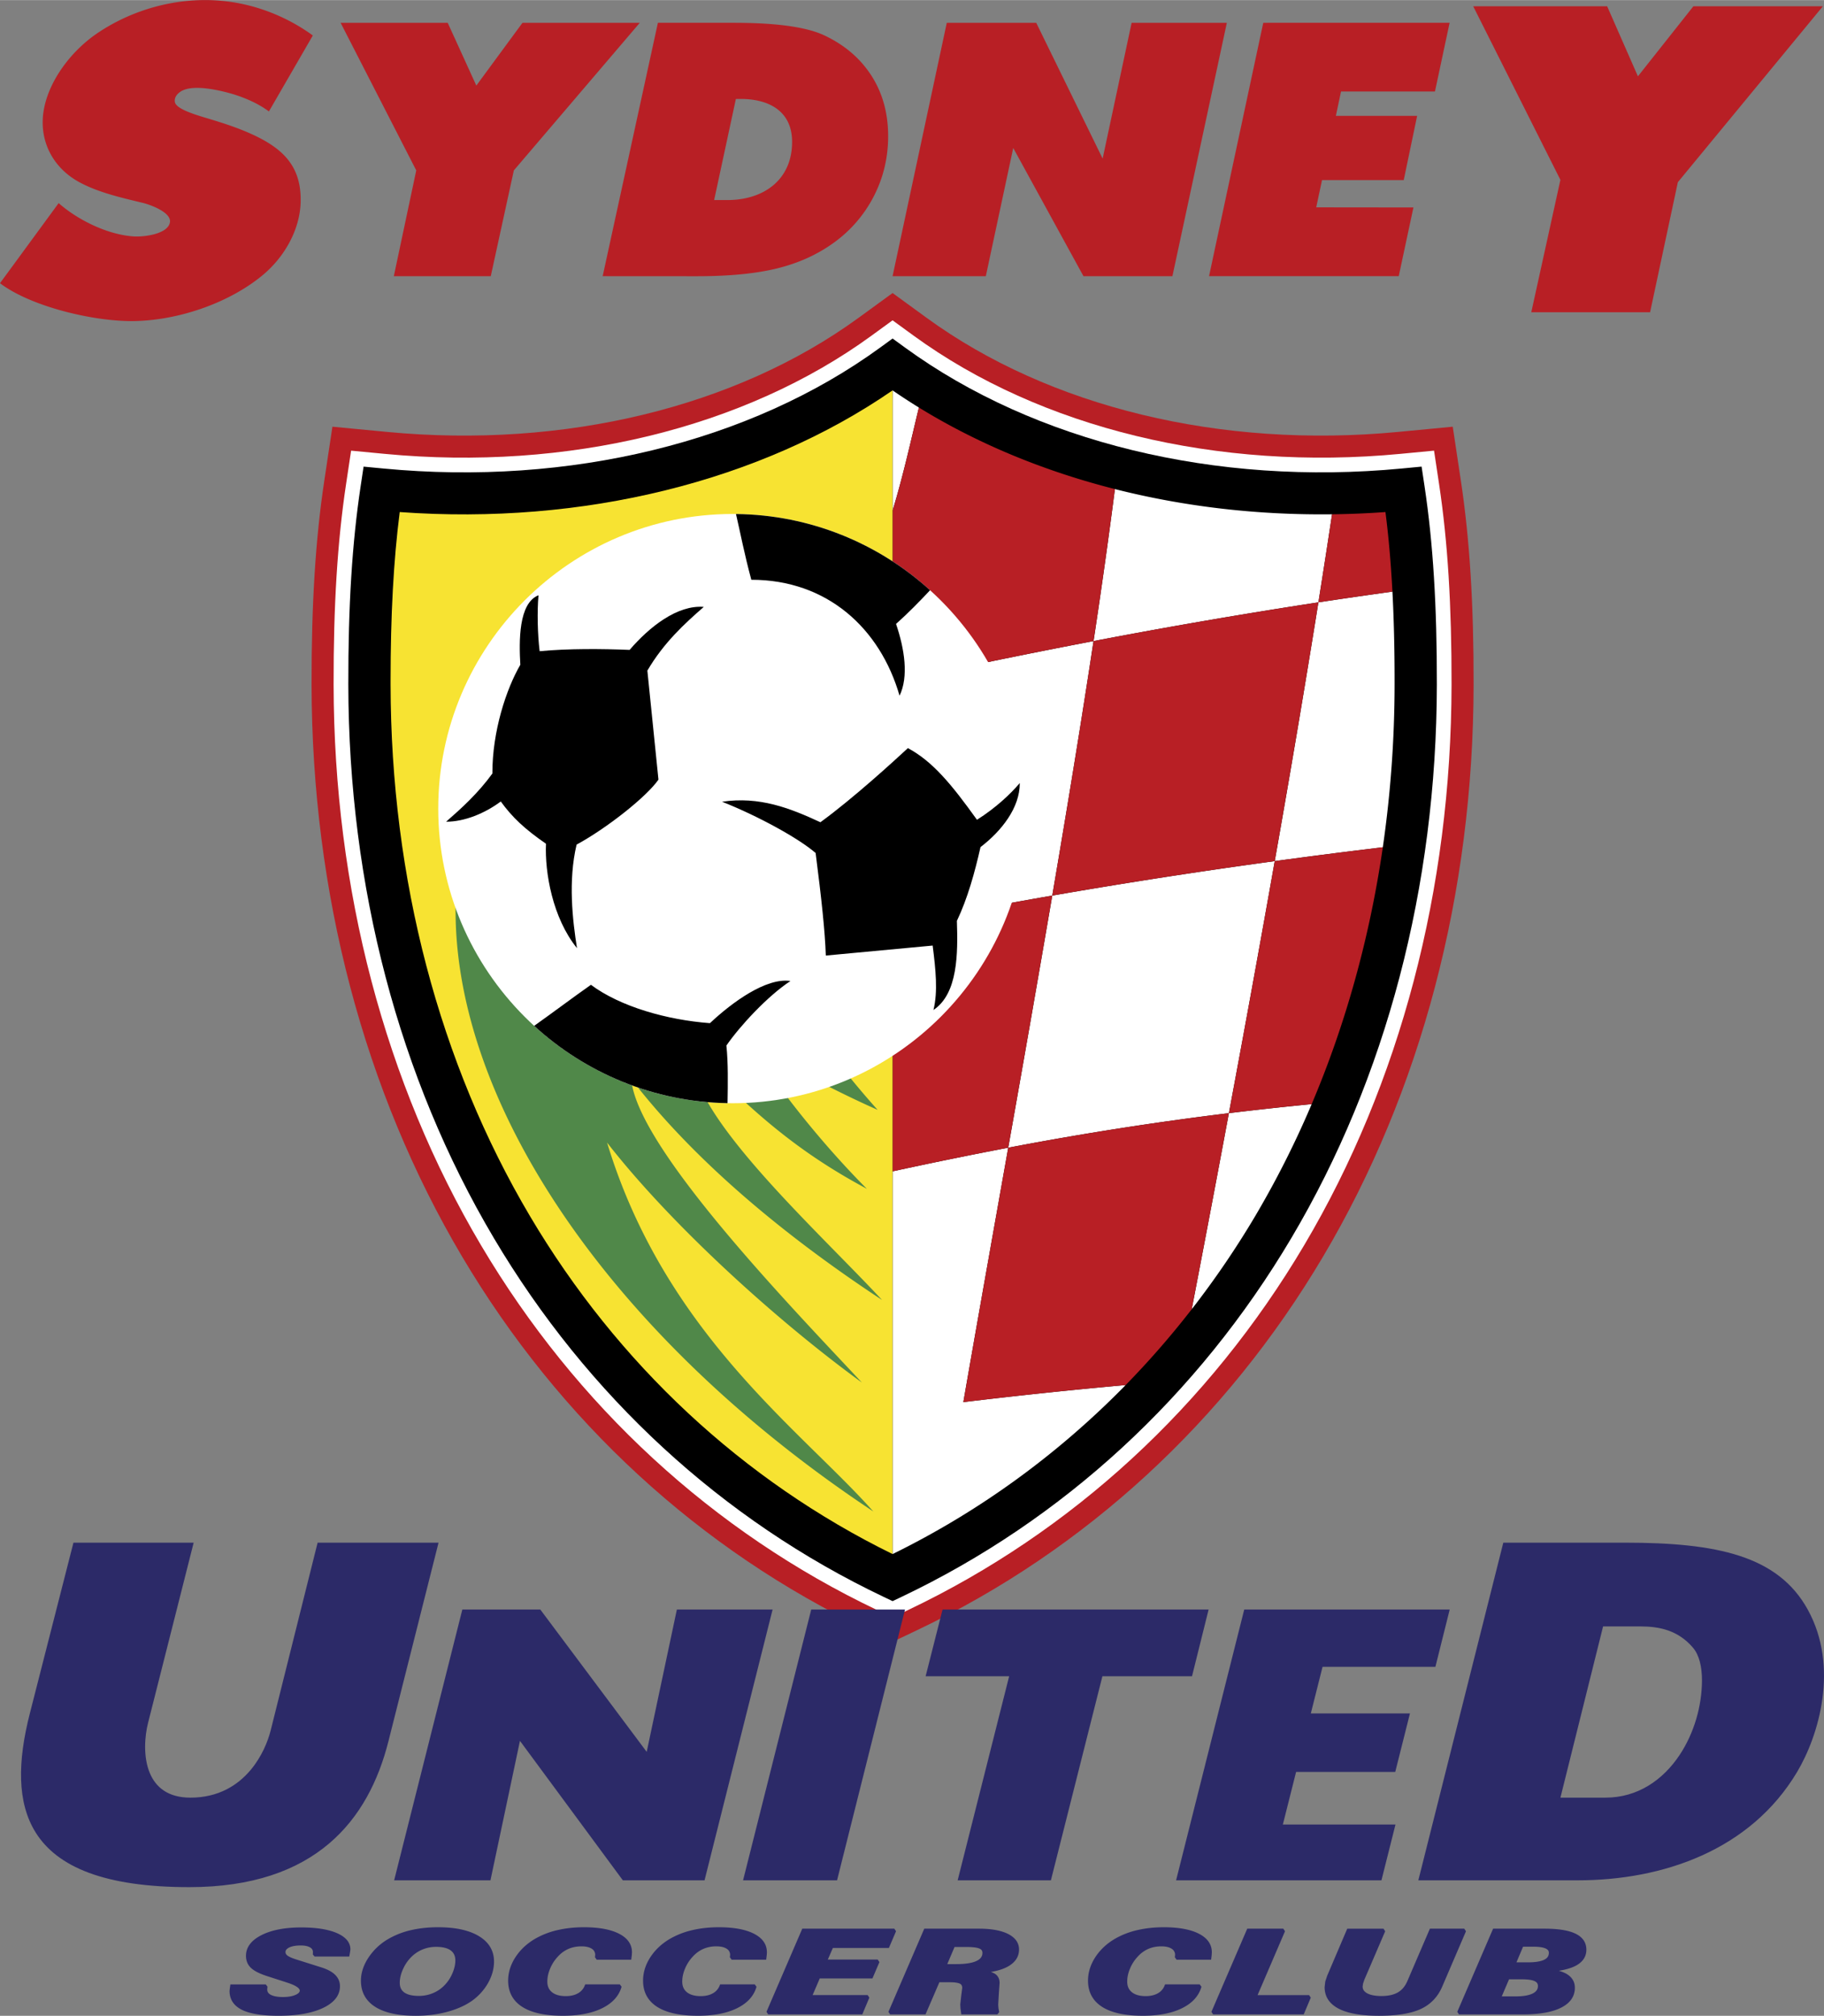
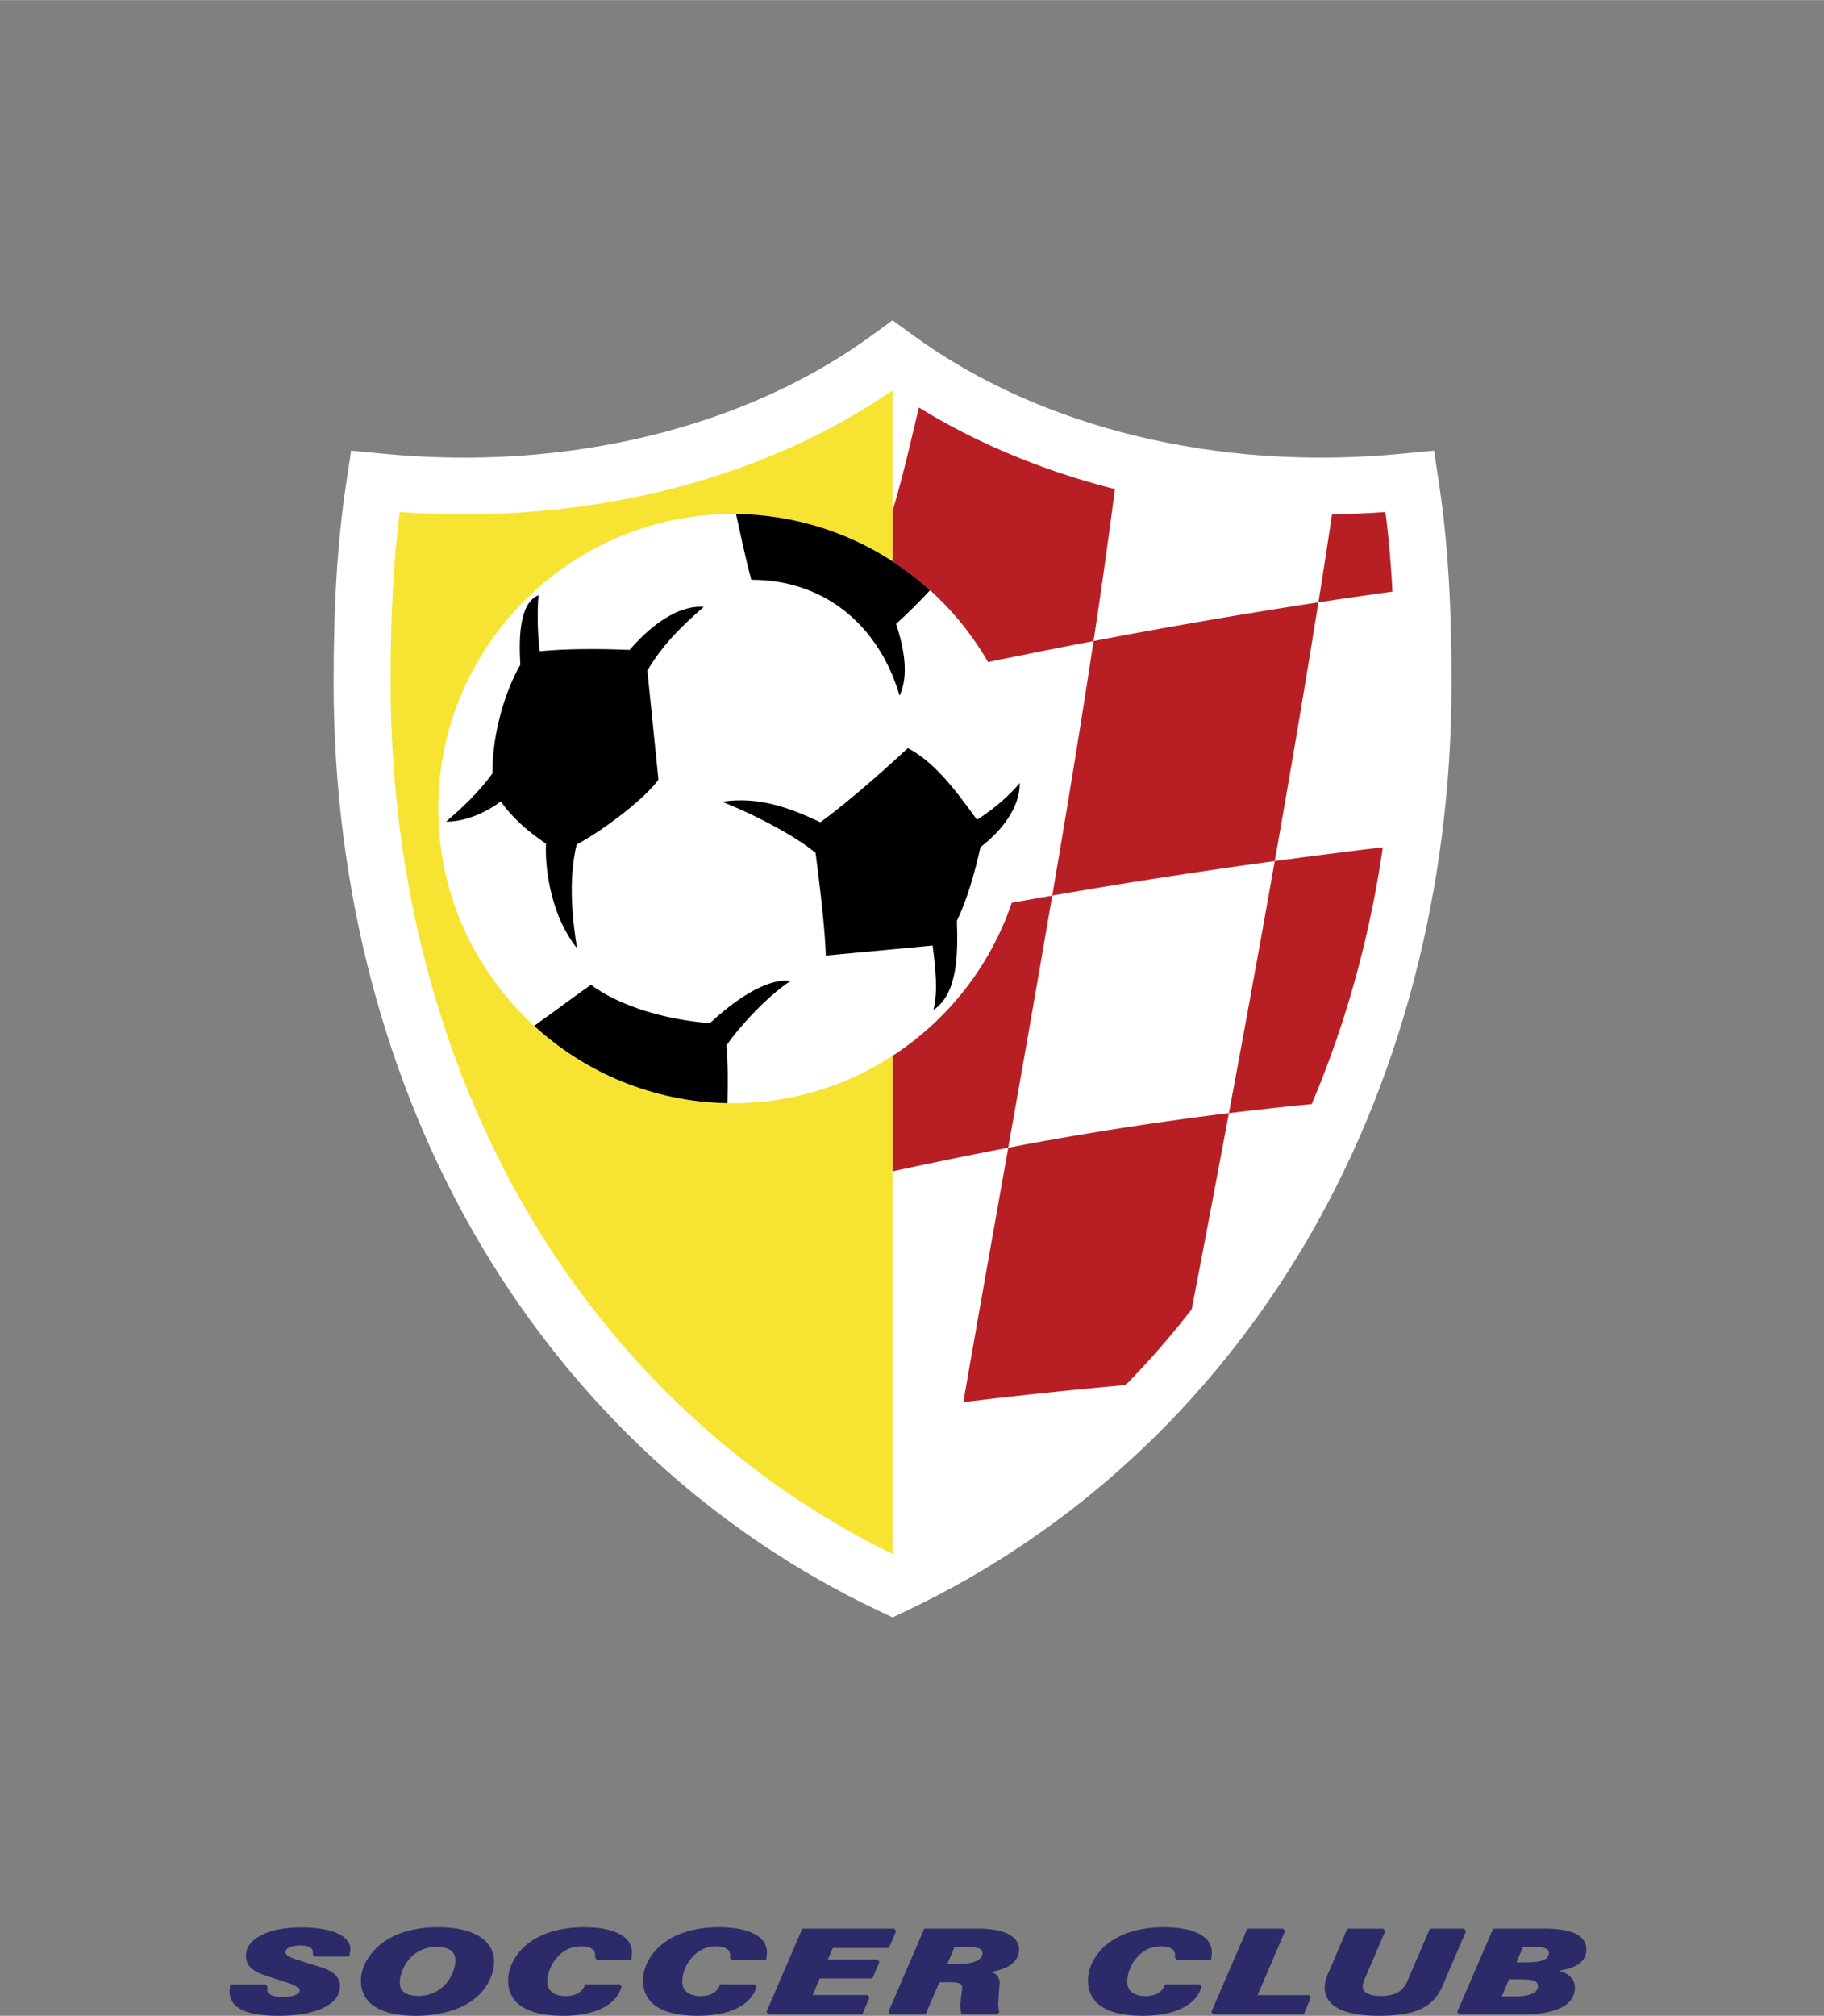
<svg xmlns="http://www.w3.org/2000/svg" width="2263" height="2500" viewBox="0 0 191.554 211.597">
  <rect x="0" y="0" width="191.554" height="211.597" fill="#808080" stroke="none" />
-   <path d="M153.422 50.478l-.856-5.694-5.732.547c-18.584 1.772-36.632-2.592-49.518-11.974l-3.578-2.605-3.578 2.605c-12.885 9.382-30.934 13.746-49.519 11.974l-5.731-.547-.857 5.694c-.923 6.137-1.347 12.934-1.333 21.389.037 21.886 5.502 42.646 15.809 60.033 10.226 17.252 24.956 30.807 42.598 39.199l2.611 1.243 2.611-1.243c17.642-8.392 32.373-21.947 42.599-39.2 10.306-17.387 15.772-38.146 15.808-60.032.014-8.455-.41-15.251-1.334-21.389z" fill="#b81f25" />
  <path d="M151.132 50.822l-.53-3.524-3.548.338c-19.14 1.825-37.765-2.697-51.102-12.406l-2.215-1.613-2.215 1.613C78.186 44.939 59.56 49.461 40.42 47.637l-3.548-.338-.53 3.524c-.905 6.019-1.321 12.705-1.307 21.041.035 21.472 5.39 41.824 15.485 58.855 9.99 16.855 24.375 30.095 41.601 38.29l1.616.769 1.617-.769c17.225-8.194 31.61-21.435 41.601-38.29 10.095-17.031 15.449-37.383 15.484-58.855.014-8.336-.401-15.022-1.307-21.042z" fill="#fff" />
-   <path d="M149.606 51.052l-.313-2.078-2.092.199c-19.509 1.86-38.52-2.767-52.156-12.695l-1.307-.951-1.306.951c-13.637 9.929-32.647 14.556-52.156 12.696l-2.093-.199-.312 2.079c-.894 5.94-1.304 12.552-1.291 20.808.035 21.197 5.315 41.277 15.269 58.071 9.833 16.59 23.989 29.621 40.936 37.683l.953.453.953-.453c16.948-8.062 31.103-21.093 40.937-37.683 9.954-16.794 15.234-36.875 15.268-58.071.013-8.257-.396-14.869-1.29-20.81z" />
  <path d="M118.216 145.386a552.135 552.135 0 0 0-17.047 1.793c1.467-8.452 3.077-17.479 4.714-26.708a347.639 347.639 0 0 1 23.173-3.626 3623.51 3623.51 0 0 1-1.117 5.957l-.07.374c-.932 4.943-1.843 9.72-2.716 14.253a94.516 94.516 0 0 0 6.656-9.761 99.019 99.019 0 0 0 5.942-11.773c-2.984.291-5.876.606-8.694.95 1.603-8.583 3.24-17.536 4.814-26.458 3.776-.517 7.562-.996 11.351-1.454a120.19 120.19 0 0 0 1.236-17.08v-.391c0-3.389-.074-6.485-.227-9.365-2.59.358-5.182.729-7.774 1.125.502-3.151.981-6.237 1.433-9.243-7.866.096-15.566-.811-22.805-2.647-.642 5.028-1.4 10.38-2.243 15.956a771.797 771.797 0 0 0-21.104 4.341V97.19a543.508 543.508 0 0 1 16.769-3.186 4071.985 4071.985 0 0 1-4.625 26.467 478.87 478.87 0 0 0-12.144 2.482v40.176c9.117-4.472 17.361-10.473 24.478-17.743zm-3.374-78.098a645.363 645.363 0 0 1 23.614-4.065 1690.586 1690.586 0 0 1-4.586 27.165 646.74 646.74 0 0 0-23.363 3.617c1.566-9.181 3.048-18.208 4.335-26.717zM96.501 42.771a65.835 65.835 0 0 1-2.764-1.8v12.627c1.125-3.697 1.951-7.469 2.764-10.827z" fill="#fff" />
  <path d="M105.881 120.472a4071.985 4071.985 0 0 0 4.625-26.467 544.076 544.076 0 0 0-16.769 3.186v25.763c4.115-.893 8.132-1.72 12.144-2.482zM129.057 116.844c2.818-.343 5.71-.659 8.694-.95 3.583-8.437 6.096-17.501 7.471-26.962-3.789.458-7.575.938-11.351 1.454a2757.126 2757.126 0 0 1-4.814 26.458zM93.738 53.598v18.031a771.797 771.797 0 0 1 21.104-4.341 702.91 702.91 0 0 0 2.243-15.956c-7.458-1.892-14.428-4.77-20.583-8.562-.814 3.359-1.64 7.131-2.764 10.828zM127.939 122.802c.37-1.962.742-3.949 1.117-5.957a347.843 347.843 0 0 0-23.173 3.626c-1.637 9.229-3.247 18.256-4.714 26.708a549.378 549.378 0 0 1 17.047-1.793 91.975 91.975 0 0 0 6.937-7.958c.873-4.533 1.784-9.31 2.716-14.253l.07-.373zM139.89 53.979a1072.19 1072.19 0 0 1-1.433 9.243c2.592-.395 5.184-.766 7.774-1.125-.158-2.994-.4-5.752-.733-8.354a93.561 93.561 0 0 1-5.608.236z" fill="#b81f25" />
  <path d="M138.456 63.222a647.514 647.514 0 0 0-23.614 4.065c-1.287 8.51-2.77 17.537-4.335 26.716a646.74 646.74 0 0 1 23.363-3.617c1.63-9.236 3.194-18.438 4.586-27.164z" fill="#b81f25" />
  <path d="M41.978 53.744c-.651 5.105-.96 10.809-.96 17.727v.383c.033 20.402 5.099 39.703 14.648 55.814 9.196 15.514 22.348 27.748 38.071 35.461V40.971c-13.878 9.572-32.536 14.165-51.759 12.773z" fill="#f7e332" />
-   <path d="M47.892 93.718c-1.057 20.922 15.637 46.26 43.818 64.937-7.496-8.459-21.855-18.632-27.956-38.721 6.832 8.77 18.003 18.831 26.76 25.188-7.333-7.84-23.687-24.729-24.222-31.872 6.775 8.802 16.44 16.695 26.338 23.204-7.041-7.571-20.778-19.905-19.923-26.157 5.755 5.805 10.431 10.271 18.331 14.49-5.039-5.039-10.156-11.632-11.866-14.82 5.043 2.625 8.492 4.531 12.995 6.534a93.316 93.316 0 0 1-7.997-10.28L47.892 93.718z" fill="#508849" />
  <path d="M76.95 53.945c17.035 0 30.927 13.894 30.927 30.928s-13.893 30.929-30.927 30.929-30.927-13.894-30.927-30.929S59.916 53.945 76.95 53.945z" fill="#fff" />
  <path d="M86.158 86.306c3.445-2.507 7.707-6.41 9.189-7.781 2.593 1.39 4.571 3.781 7.253 7.522 1.984-1.251 3.539-2.722 4.495-3.856.019 2.595-1.929 5.047-4.123 6.724-.603 2.661-1.354 5.384-2.48 7.744.11 3.408.118 7.635-2.462 9.354.483-1.947.233-4.24-.082-6.762L86.726 100.3c-.083-2.538-.459-5.999-1.07-10.766-1.761-1.523-5.948-3.842-9.828-5.382 3.922-.581 7.114.659 10.33 2.154zm-11.6 21.09c2.319-2.181 5.906-4.804 8.456-4.426-2.407 1.583-5.317 4.729-6.729 6.777.194 1.836.156 4.041.121 6.048-7.809-.136-14.928-3.19-20.309-8.116 2.095-1.489 4.012-2.938 5.963-4.309 3.067 2.292 7.991 3.691 12.498 4.026zm-17.22-18.834c-.133 2.997.682 7.778 3.256 10.961-.461-2.938-.946-7.047-.042-10.869 3.199-1.738 7.35-5.025 8.598-6.821l-1.165-11.444c1.715-2.928 3.917-4.94 5.926-6.69-2.782-.221-5.704 2.091-7.791 4.515-2.896-.122-6.516-.145-9.448.137-.216-1.785-.272-4.137-.121-5.873-2.109.835-2.048 4.839-1.907 7.295-1.48 2.549-2.946 6.979-2.936 11.419-1.51 2.08-3.248 3.653-4.859 5.058 1.936 0 4.072-.878 5.742-2.124 1.19 1.649 2.512 2.895 4.747 4.436zm19.954-34.613c7.827.085 14.972 3.102 20.384 8.001-1.046 1.115-2.339 2.44-3.575 3.538.9 2.641 1.337 5.53.369 7.535-2.037-7.065-7.591-12.172-15.568-12.172-.734-2.713-1.175-5.04-1.61-6.902z" />
  <g fill="#2c2a68">
    <path d="M35.352 202.905c-.906-.386-2.155-.582-3.714-.582-1.711 0-3.11.268-4.158.798-1.093.548-1.648 1.282-1.648 2.179 0 .519.178.949.531 1.277.333.315.887.597 1.695.858l1.988.642.135.046c1.174.378 1.301.704 1.301.827 0 .166-.146.316-.434.446-.339.154-.787.232-1.329.232-.555 0-.984-.078-1.277-.23-.257-.137-.378-.314-.378-.558l.017-.23.013-.066-.186-.24h-3.713l-.065.46-.023.222c0 .896.446 1.568 1.325 1.999.836.405 2.125.611 3.833.611 1.933 0 3.494-.273 4.64-.812 1.192-.562 1.797-1.333 1.797-2.289 0-.472-.176-.88-.522-1.214-.334-.323-.824-.579-1.497-.785l-2.513-.793c-.479-.149-.808-.292-.978-.423-.143-.111-.208-.228-.208-.37 0-.071 0-.289.375-.475.291-.146.703-.219 1.226-.219.424 0 .755.07.983.206.201.121.295.276.295.489l-.002.149-.013.093.19.226h3.641l.098-.558.021-.201c-.003-.728-.488-1.305-1.446-1.715zM50.286 203.232c-1.026-.618-2.466-.93-4.28-.93-1.024 0-1.987.104-2.86.308a8.497 8.497 0 0 0-2.371.927 6.236 6.236 0 0 0-2.077 1.949c-.527.798-.794 1.615-.794 2.427 0 1.2.511 2.128 1.519 2.758.977.614 2.407.926 4.251.926 1.124 0 2.195-.129 3.184-.385.998-.258 1.863-.625 2.572-1.094a5.84 5.84 0 0 0 1.782-1.885c.444-.76.669-1.545.669-2.334-.001-1.136-.538-2.033-1.595-2.667zm-6.295 6.279c-.682 0-1.198-.122-1.532-.361-.32-.229-.476-.562-.476-1.018 0-.491.133-1.013.396-1.549a4.132 4.132 0 0 1 1.008-1.338 3.666 3.666 0 0 1 1.124-.661 3.8 3.8 0 0 1 1.292-.222c.679 0 1.195.127 1.532.376.326.242.484.586.484 1.053 0 .44-.115.919-.341 1.422a3.992 3.992 0 0 1-.886 1.268 3.561 3.561 0 0 1-1.188.764c-.445.177-.92.266-1.413.266zM64.981 202.968c-.878-.442-2.111-.666-3.665-.666-.978 0-1.91.101-2.772.302a8.503 8.503 0 0 0-2.326.897c-.874.507-1.574 1.16-2.082 1.939-.513.785-.772 1.617-.772 2.471 0 1.205.506 2.134 1.504 2.764.971.61 2.401.92 4.251.92 1.657 0 3.037-.264 4.102-.785 1.093-.533 1.785-1.294 2.055-2.264l-.186-.244h-3.633l-.048.121a1.575 1.575 0 0 1-.716.816c-.345.196-.775.294-1.278.294-.621 0-1.108-.138-1.445-.41-.33-.266-.49-.632-.49-1.12 0-.438.098-.894.292-1.356a4.15 4.15 0 0 1 .803-1.25 3.273 3.273 0 0 1 1.114-.818c.411-.18.875-.271 1.382-.271.465 0 .832.087 1.089.259a.74.74 0 0 1 .347.653l-.024.232.181.257h3.629l.063-.516.013-.261c.001-.841-.466-1.502-1.388-1.964zM76.835 205.71h3.628l.063-.516.013-.261c0-.842-.467-1.503-1.389-1.965-.878-.442-2.111-.666-3.665-.666-.978 0-1.91.101-2.772.302a8.496 8.496 0 0 0-2.325.897c-.875.507-1.575 1.16-2.083 1.939-.512.785-.772 1.617-.772 2.471 0 1.205.506 2.134 1.504 2.764.972.61 2.402.92 4.251.92 1.657 0 3.037-.264 4.102-.785 1.093-.533 1.785-1.294 2.056-2.264l-.186-.244h-3.634l-.048.121a1.575 1.575 0 0 1-.716.816c-.345.196-.775.294-1.278.294-.622 0-1.108-.138-1.446-.41-.33-.266-.49-.632-.49-1.12 0-.438.098-.894.292-1.356.194-.467.464-.887.804-1.25a3.266 3.266 0 0 1 1.113-.818 3.385 3.385 0 0 1 1.382-.271c.465 0 .831.087 1.088.259a.739.739 0 0 1 .348.653l-.024.231.184.259zM86.936 205.694l.531-1.216h5.883l.75-1.757-.178-.269H84.254l-3.76 8.729.177.269h9.887l.74-1.758-.178-.267h-5.781l.752-1.751h5.533l.731-1.711-.177-.269h-5.242zM105.854 203.001c-.731-.364-1.75-.548-3.031-.548H97.066l-3.763 8.729.177.269h3.717l1.456-3.375h1.071c.67 0 .966.086 1.097.158.101.054.231.159.231.443l-.098.751-.108.97.021.419.091.64.167-.007h3.623l.187-.239-.079-.415a61.49 61.49 0 0 1-.026-.361l.074-1.274.072-1.008c0-.413-.155-.731-.461-.947a1.957 1.957 0 0 0-.46-.21c.789-.129 1.435-.344 1.921-.644.691-.428 1.042-1.003 1.042-1.708 0-.704-.392-1.256-1.164-1.643zm-5.609 1.374h1.236c.667 0 1.133.057 1.386.171.213.094.308.231.308.448 0 .374-.205.652-.627.85-.465.218-1.173.328-2.104.328h-.96c.162-.387.684-1.614.761-1.797zM123.562 205.71h3.628l.063-.516.013-.261c0-.842-.467-1.503-1.389-1.965-.878-.442-2.11-.666-3.665-.666-.977 0-1.91.101-2.772.302a8.483 8.483 0 0 0-2.325.897c-.874.507-1.575 1.16-2.082 1.939-.513.785-.772 1.617-.772 2.471 0 1.205.506 2.134 1.503 2.764.972.61 2.402.92 4.252.92 1.656 0 3.037-.264 4.102-.785 1.093-.533 1.785-1.294 2.056-2.263l-.186-.245h-3.633l-.048.12c-.144.36-.378.627-.716.817-.345.195-.775.294-1.278.294-.622 0-1.108-.138-1.445-.41-.33-.266-.49-.632-.49-1.12 0-.438.098-.894.292-1.356a4.15 4.15 0 0 1 .803-1.25 3.26 3.26 0 0 1 1.114-.818c.41-.18.874-.271 1.381-.271.465 0 .832.087 1.089.259a.74.74 0 0 1 .348.653l-.025.232.182.258zM132.07 209.426l2.879-6.704-.177-.269H130.984l-3.762 8.729.177.269h9.516l.741-1.758-.178-.267h-5.408zM153.778 202.453h-3.612l-2.346 5.453c-.237.568-.565.969-1.003 1.228-.438.258-1.024.389-1.743.389-.647 0-1.153-.098-1.503-.291-.319-.177-.468-.404-.468-.712l.042-.302.136-.402 2.189-5.093-.177-.269h-3.807l-2.106 4.939-.203.607-.067.59c0 .999.505 1.764 1.501 2.274.956.487 2.374.733 4.218.733 1.868 0 3.334-.237 4.357-.703 1.044-.478 1.808-1.271 2.273-2.357l2.496-5.814-.177-.27zM165.446 202.972c-.717-.344-1.8-.519-3.216-.519h-5.426l-3.763 8.729.177.269h6.743c1.713 0 3.048-.235 3.97-.698.968-.483 1.46-1.188 1.46-2.098 0-.559-.239-1.014-.711-1.351-.255-.183-.589-.319-.971-.432.791-.127 1.426-.322 1.883-.588.668-.389 1.007-.936 1.007-1.624 0-.754-.388-1.322-1.153-1.688zm-4.391 1.374c.563 0 .989.063 1.266.189.303.139.339.321.339.447 0 .333-.154.565-.485.73-.364.182-.944.275-1.723.275h-1.197l.695-1.642 1.105.001zm-2.577 3.422h1.308c.646 0 1.112.065 1.385.195.233.109.341.271.341.512 0 .341-.178.595-.542.778-.403.203-1.008.307-1.796.307h-1.46c.164-.388.686-1.61.764-1.792z" />
  </g>
-   <path d="M123.511 197.379l7.157-28.429h21.578l-1.502 6.016h-11.852l-1.232 4.893h10.411L146.526 186h-10.412l-1.39 5.517h11.828l-1.475 5.863h-21.566v-.001zm-22.94 0l5.409-21.426h-8.771l1.778-7.003h27.941l-1.744 7.003h-9.41l-5.41 21.426h-9.793zm-22.535 0l7.158-28.429h9.85l-7.138 28.429h-9.87zm-36.644 0l7.162-28.429h8.187l11.174 14.942 3.169-14.942h10.054l-7.148 28.429h-8.578l-10.807-14.642-3.098 14.642H41.392zM7.713 161.933h12.625l-4.795 18.942c-.333 1.314-.539 3.531.202 5.27.614 1.441 1.876 2.554 4.256 2.554 2.945 0 4.966-1.302 6.306-2.89 1.182-1.401 1.833-3.025 2.121-4.174l4.928-19.702h12.699l-5.262 20.847c-1.058 4.19-2.98 7.965-6.215 10.719-3.338 2.84-8.073 4.594-14.696 4.594-8.907 0-13.851-2.116-16.119-5.709-2-3.17-1.916-7.491-.63-12.523l4.58-17.928zm156.16 26.765h4.732c3.388 0 6.034-1.857 7.771-4.456 1.533-2.293 2.358-5.165 2.363-7.847.001-1.422-.282-2.664-.952-3.446-1.566-1.826-3.523-2.225-5.507-2.225h-3.927l-4.48 17.974zm-14.922 8.681l8.924-35.447h12.765c9.687 0 16.081 1.368 19.204 7.018 3.326 6.016 1.164 13.233-1.112 17.049-4.914 8.238-14.11 11.379-23.062 11.379h-16.719v.001z" fill="#2c2a68" />
-   <path d="M160.813 32.771l3.059-13.9-9.157-18.22h14.067l3.23 7.352 5.825-7.352h13.597l-15.229 18.467-2.915 13.653h-12.477zm-33.841-3.789l5.694-26.598 19.571-.004-1.539 7.212h-9.864l-.543 2.562h8.534l-1.407 6.741h-8.581l-.609 2.862 10.209.011-1.543 7.213h-19.922v.001zm-33.234 0L99.43 2.385h9.394l6.974 14.255 3.043-14.255h10l-5.716 26.598h-9.34l-7.377-13.457-2.879 13.457h-9.791v-.001zm-52.379 0l2.355-11.104-7.943-15.493h11.247l3.006 6.59 4.847-6.59H67.19L53.963 17.879 51.54 28.983H41.359v-.001zM0 29.719l6.161-8.406c1.865 1.653 4.984 3.297 7.87 3.496 1.044.072 3.568-.225 3.812-1.458.208-1.051-2.034-1.865-2.832-2.059-2.206-.538-4.604-1.066-6.624-2.146-2.932-1.567-4.344-4.516-3.784-7.639.572-3.189 3-6.285 5.705-8.088C13.595 1.225 17.534.009 21.492 0a18.743 18.743 0 0 1 5.35.759 19.686 19.686 0 0 1 6.011 2.955l-4.613 7.977c-1.188-.898-2.876-1.62-4.587-2.041-1.204-.297-3.632-.806-4.752.001-.366.264-.606.62-.539 1.04.104.649 1.649 1.194 3.164 1.645 1.604.479 3.296 1.001 4.924 1.744 3.374 1.538 5.225 3.45 5.123 7.152-.081 2.905-1.729 5.795-4.046 7.692-3.629 2.974-8.922 4.694-13.438 4.772C9.944 33.768 3.254 32.2 0 29.719zm74.998-8.727h1.397c1.941 0 3.686-.557 4.921-1.646 1.159-1.023 1.869-2.516 1.869-4.457 0-1.568-.572-2.675-1.497-3.399-.984-.772-2.369-1.111-3.888-1.111h-.52l-2.282 10.613zm-11.706 7.99l5.8-26.598h7.911c2.302 0 4.232.112 5.777.329 1.546.217 2.823.536 3.803.999 2.175 1.026 3.822 2.469 4.97 4.28 1.147 1.811 1.719 3.907 1.719 6.296 0 2.239-.498 4.343-1.5 6.295a13.684 13.684 0 0 1-4.226 4.9c-1.707 1.233-3.681 2.128-5.919 2.68-2.244.553-5.066.827-8.471.825l-9.864-.006z" fill="#b81f25" />
</svg>